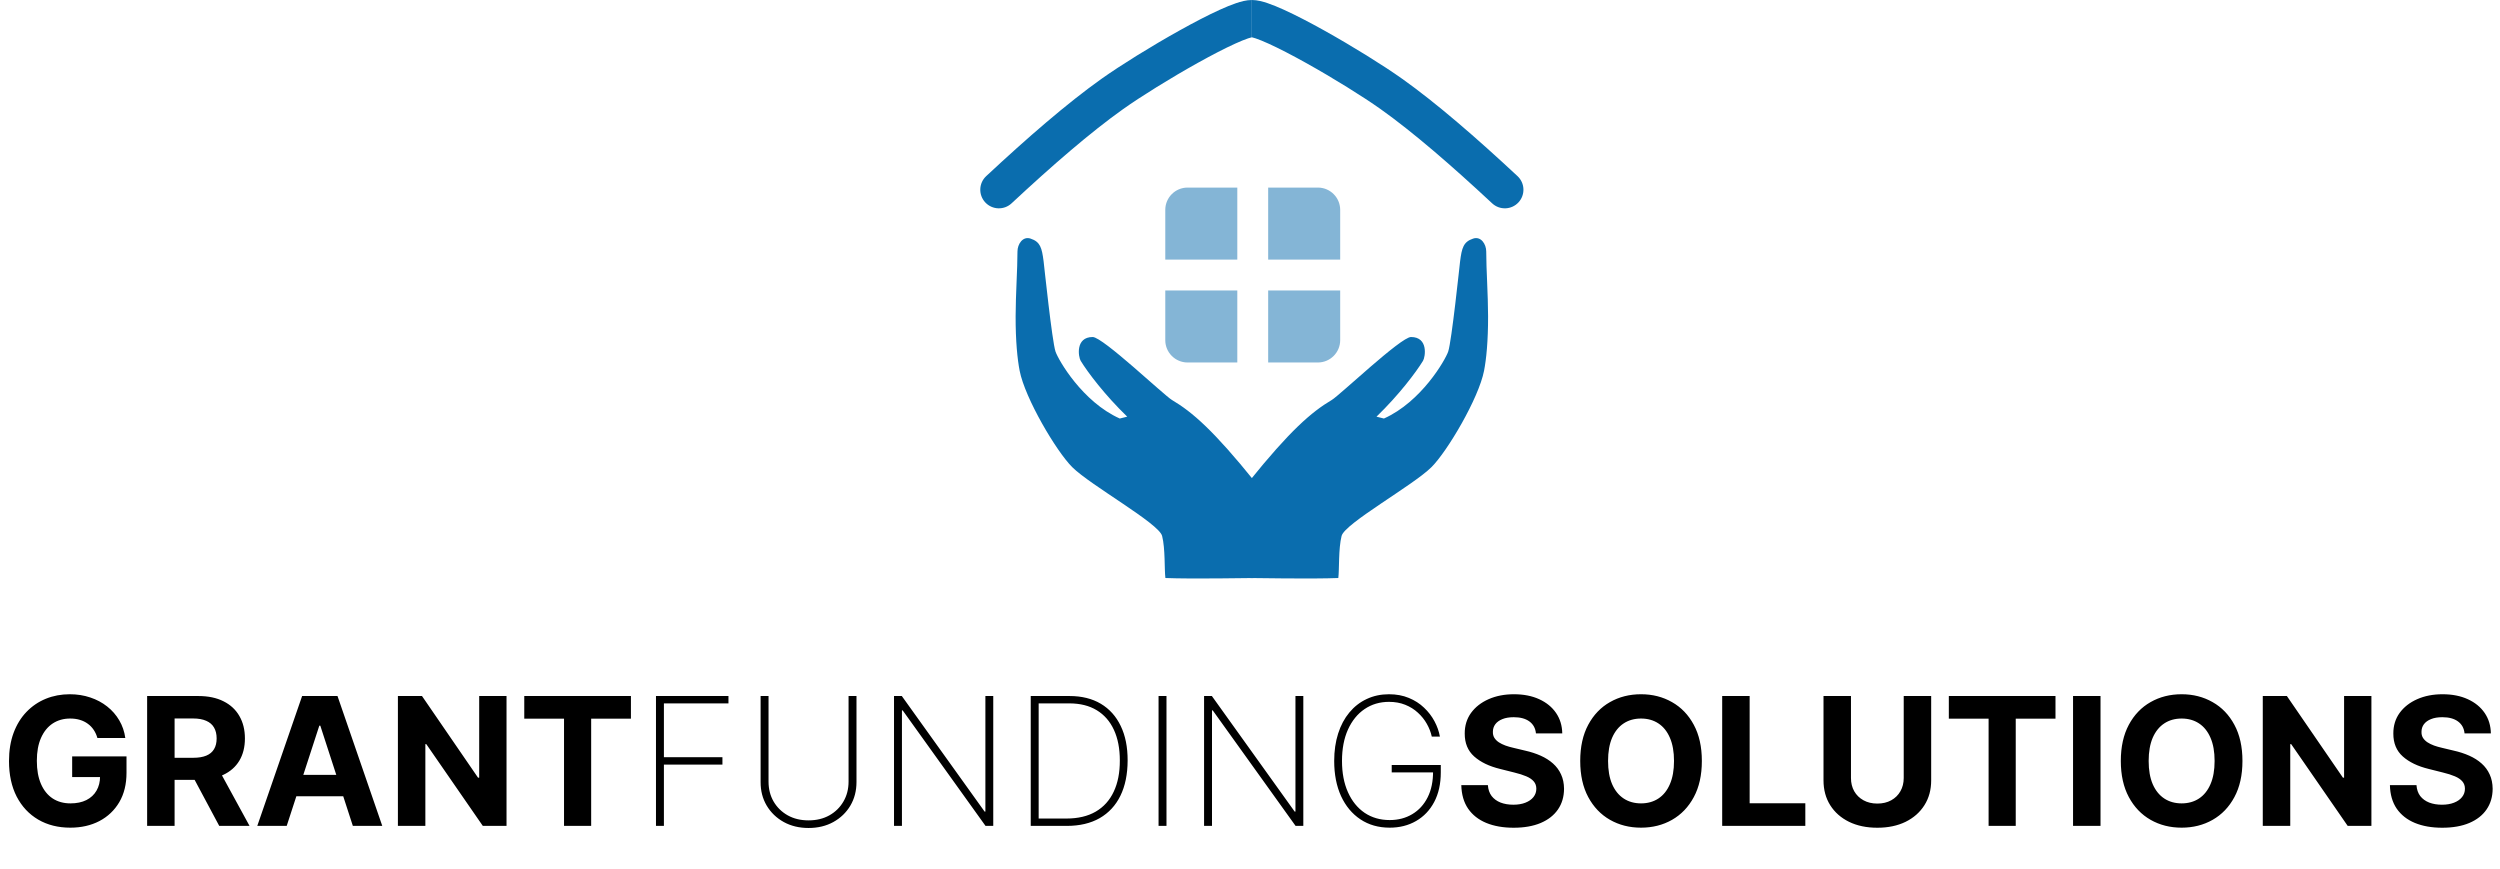
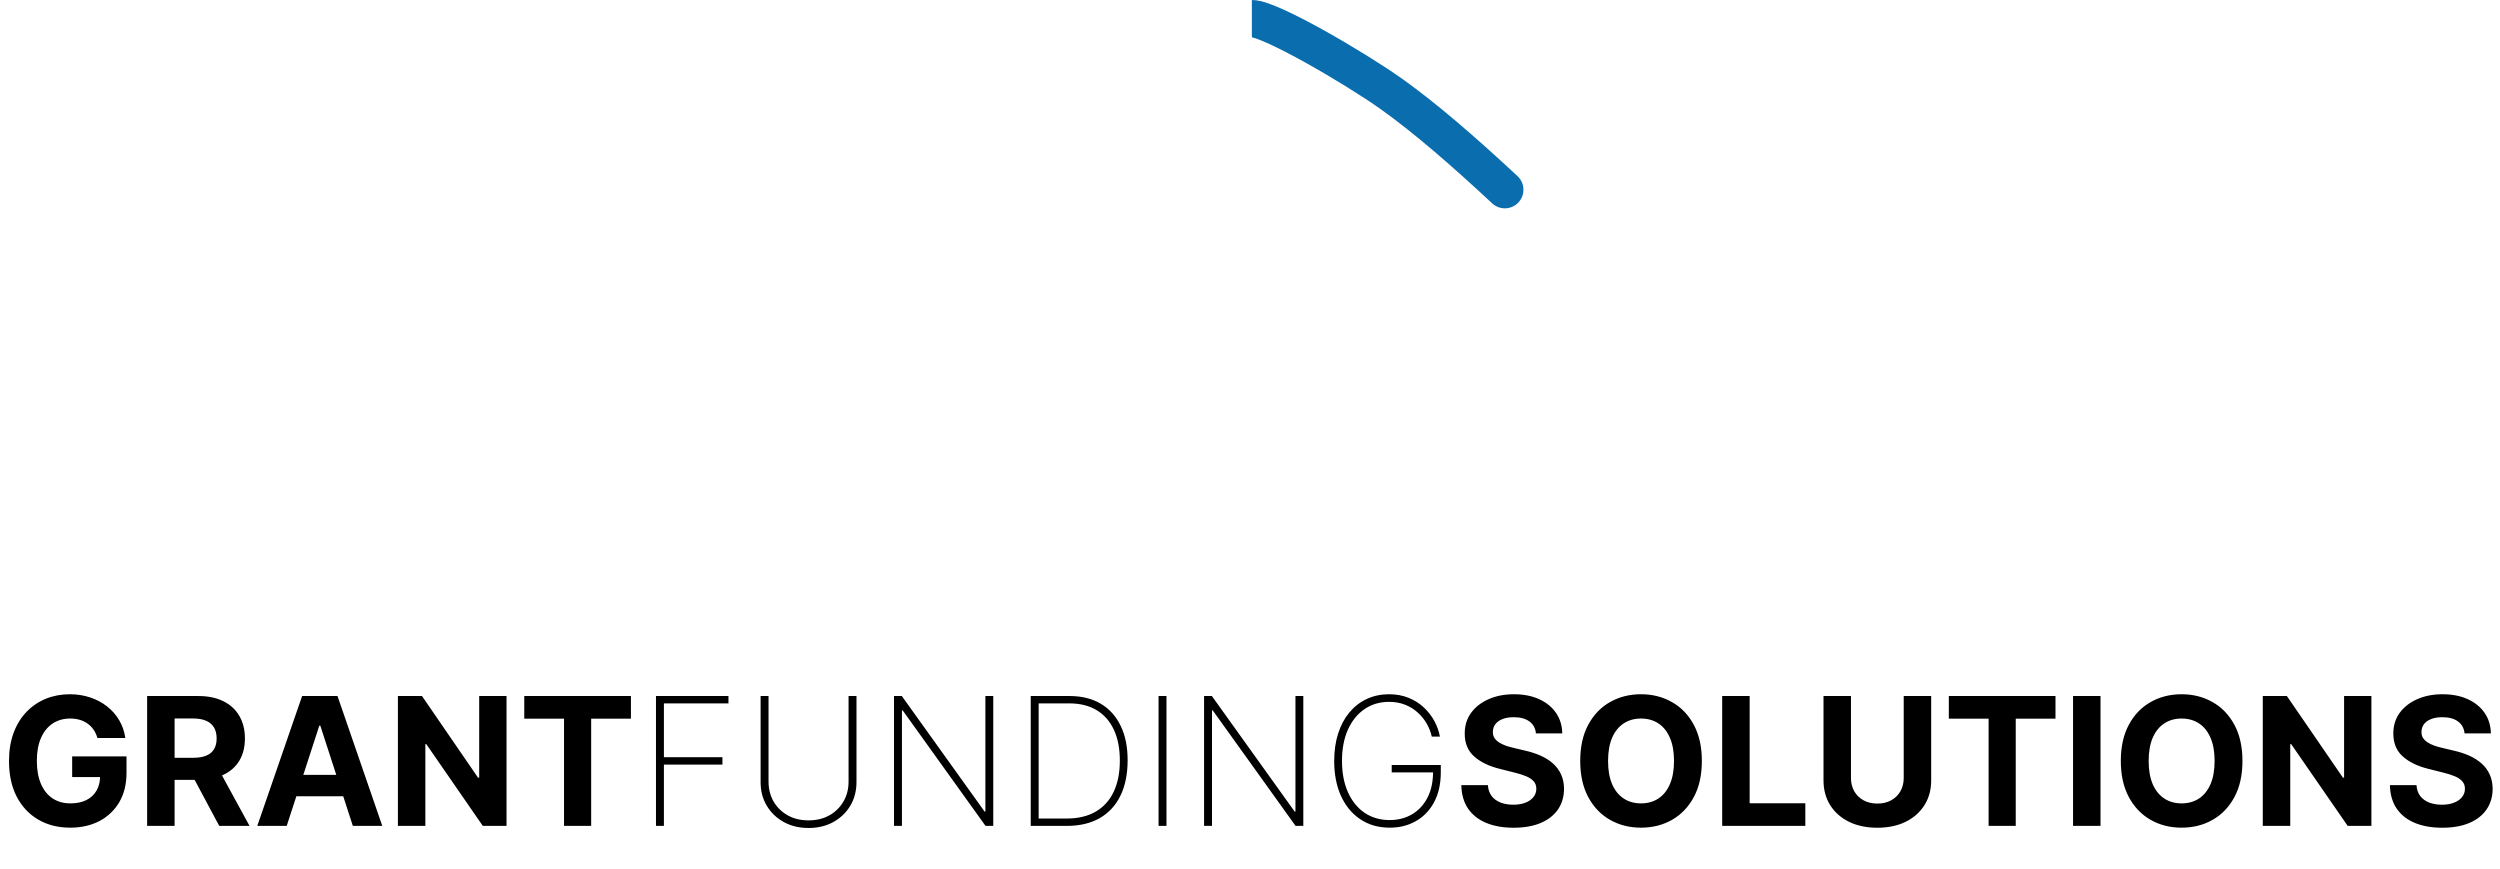
<svg xmlns="http://www.w3.org/2000/svg" width="1344" height="467" viewBox="0 0 1344 467" fill="none">
  <path d="M52.364 396.75C51.886 395.091 51.216 393.625 50.352 392.352C49.489 391.057 48.432 389.966 47.182 389.08C45.955 388.17 44.545 387.477 42.955 387C41.386 386.523 39.648 386.284 37.739 386.284C34.17 386.284 31.034 387.17 28.329 388.943C25.648 390.716 23.557 393.295 22.057 396.682C20.557 400.045 19.807 404.159 19.807 409.023C19.807 413.886 20.546 418.023 22.023 421.432C23.5 424.841 25.591 427.443 28.296 429.239C31 431.011 34.193 431.898 37.875 431.898C41.216 431.898 44.068 431.307 46.432 430.125C48.818 428.92 50.636 427.227 51.886 425.045C53.159 422.864 53.795 420.284 53.795 417.307L56.795 417.75H38.795V406.636H68.011V415.432C68.011 421.568 66.716 426.841 64.125 431.25C61.534 435.636 57.966 439.023 53.42 441.409C48.875 443.773 43.67 444.955 37.807 444.955C31.261 444.955 25.511 443.511 20.557 440.625C15.602 437.716 11.739 433.591 8.966 428.25C6.216 422.886 4.841 416.523 4.841 409.159C4.841 403.5 5.659 398.455 7.295 394.023C8.955 389.568 11.273 385.795 14.25 382.705C17.227 379.614 20.693 377.261 24.648 375.648C28.602 374.034 32.886 373.227 37.5 373.227C41.455 373.227 45.136 373.807 48.545 374.966C51.955 376.102 54.977 377.716 57.614 379.807C60.273 381.898 62.443 384.386 64.125 387.273C65.807 390.136 66.886 393.295 67.364 396.75H52.364ZM79.099 444V374.182H106.645C111.918 374.182 116.418 375.125 120.145 377.011C123.895 378.875 126.747 381.523 128.702 384.955C130.679 388.364 131.668 392.375 131.668 396.989C131.668 401.625 130.668 405.614 128.668 408.955C126.668 412.273 123.77 414.818 119.974 416.591C116.202 418.364 111.634 419.25 106.27 419.25H87.827V407.386H103.884C106.702 407.386 109.043 407 110.906 406.227C112.77 405.455 114.156 404.295 115.065 402.75C115.997 401.205 116.463 399.284 116.463 396.989C116.463 394.67 115.997 392.716 115.065 391.125C114.156 389.534 112.759 388.33 110.872 387.511C109.009 386.67 106.656 386.25 103.815 386.25H93.861V444H79.099ZM116.804 412.227L134.156 444H117.861L100.884 412.227H116.804ZM154.134 444H138.315L162.418 374.182H181.44L205.509 444H189.69L172.202 390.136H171.656L154.134 444ZM153.145 416.557H190.509V428.08H153.145V416.557ZM272.31 374.182V444H259.56L229.185 400.057H228.673V444H213.912V374.182H226.866L257.003 418.091H257.616V374.182H272.31ZM281.847 386.352V374.182H339.188V386.352H317.812V444H303.222V386.352H281.847ZM352.653 444V374.182H391.619V378.136H356.915V407.08H388.381V411.034H356.915V444H352.653ZM456.188 374.182H460.449V420.409C460.449 425.159 459.347 429.398 457.142 433.125C454.938 436.83 451.892 439.761 448.006 441.92C444.142 444.057 439.699 445.125 434.676 445.125C429.676 445.125 425.233 444.057 421.347 441.92C417.46 439.761 414.403 436.818 412.176 433.091C409.972 429.364 408.881 425.136 408.903 420.409V374.182H413.165V420.17C413.165 424.193 414.074 427.773 415.892 430.909C417.733 434.045 420.267 436.523 423.494 438.341C426.722 440.136 430.449 441.034 434.676 441.034C438.903 441.034 442.631 440.136 445.858 438.341C449.085 436.523 451.608 434.045 453.426 430.909C455.267 427.773 456.188 424.193 456.188 420.17V374.182ZM533.974 374.182V444H529.815L485.293 381.92H484.884V444H480.622V374.182H484.815L529.338 436.33H529.747V374.182H533.974ZM573.486 444H554.122V374.182H574.986C581.531 374.182 587.134 375.568 591.793 378.341C596.452 381.114 600.02 385.091 602.497 390.273C604.997 395.432 606.236 401.625 606.213 408.852C606.19 416.239 604.895 422.557 602.327 427.807C599.759 433.034 596.043 437.045 591.179 439.841C586.315 442.614 580.418 444 573.486 444ZM558.384 440.045H573.315C579.543 440.045 584.793 438.807 589.065 436.33C593.338 433.83 596.565 430.25 598.747 425.591C600.952 420.932 602.043 415.352 602.02 408.852C602.02 402.443 600.963 396.955 598.849 392.386C596.736 387.795 593.656 384.273 589.611 381.818C585.588 379.364 580.656 378.136 574.815 378.136H558.384V440.045ZM627.102 374.182V444H622.841V374.182H627.102ZM700.662 374.182V444H696.503L651.98 381.92H651.571V444H647.31V374.182H651.503L696.026 436.33H696.435V374.182H700.662ZM769.73 396C769.207 393.636 768.321 391.352 767.071 389.148C765.821 386.92 764.219 384.92 762.264 383.148C760.332 381.352 758.06 379.932 755.446 378.886C752.855 377.841 749.946 377.318 746.719 377.318C741.787 377.318 737.412 378.614 733.594 381.205C729.798 383.773 726.821 387.443 724.662 392.216C722.526 396.966 721.457 402.591 721.457 409.091C721.457 415.523 722.526 421.125 724.662 425.898C726.798 430.67 729.787 434.364 733.628 436.977C737.491 439.568 741.98 440.864 747.094 440.864C751.662 440.864 755.707 439.807 759.23 437.693C762.776 435.58 765.537 432.557 767.514 428.625C769.491 424.693 770.457 419.989 770.412 414.511L771.912 415.227H748.185V411.273H774.571V415.227C774.571 421.386 773.389 426.693 771.026 431.148C768.685 435.58 765.435 438.989 761.276 441.375C757.139 443.761 752.412 444.955 747.094 444.955C741.094 444.955 735.855 443.466 731.378 440.489C726.901 437.511 723.423 433.341 720.946 427.977C718.491 422.591 717.264 416.295 717.264 409.091C717.264 403.682 717.969 398.773 719.378 394.364C720.787 389.955 722.798 386.182 725.412 383.045C728.026 379.886 731.139 377.466 734.753 375.784C738.366 374.08 742.355 373.227 746.719 373.227C750.673 373.227 754.23 373.886 757.389 375.205C760.548 376.5 763.276 378.25 765.571 380.455C767.889 382.636 769.764 385.08 771.196 387.784C772.628 390.466 773.594 393.205 774.094 396H769.73ZM825.724 394.261C825.452 391.511 824.281 389.375 822.213 387.852C820.145 386.33 817.338 385.568 813.793 385.568C811.384 385.568 809.349 385.909 807.69 386.591C806.031 387.25 804.759 388.17 803.872 389.352C803.009 390.534 802.577 391.875 802.577 393.375C802.531 394.625 802.793 395.716 803.361 396.648C803.952 397.58 804.759 398.386 805.781 399.068C806.804 399.727 807.986 400.307 809.327 400.807C810.668 401.284 812.099 401.693 813.622 402.034L819.895 403.534C822.94 404.216 825.736 405.125 828.281 406.261C830.827 407.398 833.031 408.795 834.895 410.455C836.759 412.114 838.202 414.068 839.224 416.318C840.27 418.568 840.804 421.148 840.827 424.057C840.804 428.33 839.713 432.034 837.554 435.17C835.418 438.284 832.327 440.705 828.281 442.432C824.259 444.136 819.406 444.989 813.724 444.989C808.088 444.989 803.179 444.125 798.997 442.398C794.838 440.67 791.588 438.114 789.247 434.727C786.929 431.318 785.713 427.102 785.599 422.08H799.884C800.043 424.42 800.713 426.375 801.895 427.943C803.099 429.489 804.702 430.659 806.702 431.455C808.724 432.227 811.009 432.614 813.554 432.614C816.054 432.614 818.224 432.25 820.065 431.523C821.929 430.795 823.372 429.784 824.395 428.489C825.418 427.193 825.929 425.705 825.929 424.023C825.929 422.455 825.463 421.136 824.531 420.068C823.622 419 822.281 418.091 820.509 417.341C818.759 416.591 816.611 415.909 814.065 415.295L806.463 413.386C800.577 411.955 795.929 409.716 792.52 406.67C789.111 403.625 787.418 399.523 787.44 394.364C787.418 390.136 788.543 386.443 790.815 383.284C793.111 380.125 796.259 377.659 800.259 375.886C804.259 374.114 808.804 373.227 813.895 373.227C819.077 373.227 823.599 374.114 827.463 375.886C831.349 377.659 834.372 380.125 836.531 383.284C838.69 386.443 839.804 390.102 839.872 394.261H825.724ZM914.915 409.091C914.915 416.705 913.472 423.182 910.585 428.523C907.722 433.864 903.813 437.943 898.858 440.761C893.926 443.557 888.381 444.955 882.222 444.955C876.017 444.955 870.449 443.545 865.517 440.727C860.585 437.909 856.688 433.83 853.824 428.489C850.96 423.148 849.528 416.682 849.528 409.091C849.528 401.477 850.96 395 853.824 389.659C856.688 384.318 860.585 380.25 865.517 377.455C870.449 374.636 876.017 373.227 882.222 373.227C888.381 373.227 893.926 374.636 898.858 377.455C903.813 380.25 907.722 384.318 910.585 389.659C913.472 395 914.915 401.477 914.915 409.091ZM899.949 409.091C899.949 404.159 899.21 400 897.733 396.614C896.278 393.227 894.222 390.659 891.562 388.909C888.903 387.159 885.79 386.284 882.222 386.284C878.653 386.284 875.54 387.159 872.881 388.909C870.222 390.659 868.153 393.227 866.676 396.614C865.222 400 864.494 404.159 864.494 409.091C864.494 414.023 865.222 418.182 866.676 421.568C868.153 424.955 870.222 427.523 872.881 429.273C875.54 431.023 878.653 431.898 882.222 431.898C885.79 431.898 888.903 431.023 891.562 429.273C894.222 427.523 896.278 424.955 897.733 421.568C899.21 418.182 899.949 414.023 899.949 409.091ZM925.849 444V374.182H940.611V431.83H970.543V444H925.849ZM1023.44 374.182H1038.2V419.523C1038.2 424.614 1036.99 429.068 1034.56 432.886C1032.15 436.705 1028.77 439.682 1024.43 441.818C1020.09 443.932 1015.03 444.989 1009.26 444.989C1003.47 444.989 998.398 443.932 994.057 441.818C989.716 439.682 986.341 436.705 983.932 432.886C981.523 429.068 980.318 424.614 980.318 419.523V374.182H995.08V418.261C995.08 420.92 995.659 423.284 996.818 425.352C998 427.42 999.659 429.045 1001.8 430.227C1003.93 431.409 1006.42 432 1009.26 432C1012.13 432 1014.61 431.409 1016.73 430.227C1018.86 429.045 1020.51 427.42 1021.67 425.352C1022.85 423.284 1023.44 420.92 1023.44 418.261V374.182ZM1047.69 386.352V374.182H1105.03V386.352H1083.66V444H1069.07V386.352H1047.69ZM1129.24 374.182V444H1114.47V374.182H1129.24ZM1205.54 409.091C1205.54 416.705 1204.1 423.182 1201.21 428.523C1198.35 433.864 1194.44 437.943 1189.48 440.761C1184.55 443.557 1179.01 444.955 1172.85 444.955C1166.64 444.955 1161.07 443.545 1156.14 440.727C1151.21 437.909 1147.31 433.83 1144.45 428.489C1141.59 423.148 1140.15 416.682 1140.15 409.091C1140.15 401.477 1141.59 395 1144.45 389.659C1147.31 384.318 1151.21 380.25 1156.14 377.455C1161.07 374.636 1166.64 373.227 1172.85 373.227C1179.01 373.227 1184.55 374.636 1189.48 377.455C1194.44 380.25 1198.35 384.318 1201.21 389.659C1204.1 395 1205.54 401.477 1205.54 409.091ZM1190.57 409.091C1190.57 404.159 1189.84 400 1188.36 396.614C1186.9 393.227 1184.85 390.659 1182.19 388.909C1179.53 387.159 1176.41 386.284 1172.85 386.284C1169.28 386.284 1166.16 387.159 1163.51 388.909C1160.85 390.659 1158.78 393.227 1157.3 396.614C1155.85 400 1155.12 404.159 1155.12 409.091C1155.12 414.023 1155.85 418.182 1157.3 421.568C1158.78 424.955 1160.85 427.523 1163.51 429.273C1166.16 431.023 1169.28 431.898 1172.85 431.898C1176.41 431.898 1179.53 431.023 1182.19 429.273C1184.85 427.523 1186.9 424.955 1188.36 421.568C1189.84 418.182 1190.57 414.023 1190.57 409.091ZM1274.87 374.182V444H1262.12L1231.75 400.057H1231.24V444H1216.47V374.182H1229.43L1259.57 418.091H1260.18V374.182H1274.87ZM1324.94 394.261C1324.67 391.511 1323.5 389.375 1321.43 387.852C1319.36 386.33 1316.56 385.568 1313.01 385.568C1310.6 385.568 1308.57 385.909 1306.91 386.591C1305.25 387.25 1303.98 388.17 1303.09 389.352C1302.23 390.534 1301.8 391.875 1301.8 393.375C1301.75 394.625 1302.01 395.716 1302.58 396.648C1303.17 397.58 1303.98 398.386 1305 399.068C1306.02 399.727 1307.2 400.307 1308.55 400.807C1309.89 401.284 1311.32 401.693 1312.84 402.034L1319.11 403.534C1322.16 404.216 1324.95 405.125 1327.5 406.261C1330.05 407.398 1332.25 408.795 1334.11 410.455C1335.98 412.114 1337.42 414.068 1338.44 416.318C1339.49 418.568 1340.02 421.148 1340.05 424.057C1340.02 428.33 1338.93 432.034 1336.77 435.17C1334.64 438.284 1331.55 440.705 1327.5 442.432C1323.48 444.136 1318.63 444.989 1312.94 444.989C1307.31 444.989 1302.4 444.125 1298.22 442.398C1294.06 440.67 1290.81 438.114 1288.47 434.727C1286.15 431.318 1284.93 427.102 1284.82 422.08H1299.1C1299.26 424.42 1299.93 426.375 1301.11 427.943C1302.32 429.489 1303.92 430.659 1305.92 431.455C1307.94 432.227 1310.23 432.614 1312.77 432.614C1315.27 432.614 1317.44 432.25 1319.28 431.523C1321.15 430.795 1322.59 429.784 1323.61 428.489C1324.64 427.193 1325.15 425.705 1325.15 424.023C1325.15 422.455 1324.68 421.136 1323.75 420.068C1322.84 419 1321.5 418.091 1319.73 417.341C1317.98 416.591 1315.83 415.909 1313.28 415.295L1305.68 413.386C1299.8 411.955 1295.15 409.716 1291.74 406.67C1288.33 403.625 1286.64 399.523 1286.66 394.364C1286.64 390.136 1287.76 386.443 1290.03 383.284C1292.33 380.125 1295.48 377.659 1299.48 375.886C1303.48 374.114 1308.02 373.227 1313.11 373.227C1318.3 373.227 1322.82 374.114 1326.68 375.886C1330.57 377.659 1333.59 380.125 1335.75 383.284C1337.91 386.443 1339.02 390.102 1339.09 394.261H1324.94Z" fill="black" />
-   <path d="M630.028 215.022C640.993 221.5 652.493 231.5 674.606 258.966C675.189 276.37 677.415 310.742 674.606 310.742C671.797 310.742 640.561 311.322 626.516 310.742C625.931 306.101 626.509 295.079 624.753 288.117C623.05 281.364 586.283 260.952 576.415 251.121C567.893 242.63 551.017 214.094 548.157 199.285C546.952 193.045 545.972 183.464 546.001 170C546.025 158.195 546.994 144.71 546.994 135.225C546.994 131.27 549.803 126.871 554.017 128.263C559.284 130.003 560.108 133.252 561.039 140.446C561.263 142.172 565.59 183.591 567.444 189.007C569.002 193.556 581.894 216.022 601.993 225L605.326 224.167C605.549 224.091 605.771 224.031 605.993 224C593.882 212.285 584.788 200.178 580.993 194C579.701 191.896 578.018 181.179 587.438 181.179C592.892 181.179 625.771 212.507 630.028 215.022Z" fill="#0A6DAE" />
-   <path d="M715.964 215.022C704.999 221.5 693.499 231.5 671.386 258.966C670.804 276.37 668.577 310.742 671.386 310.742C674.195 310.742 705.431 311.322 719.476 310.742C720.062 306.101 719.483 295.079 721.239 288.117C722.942 281.364 759.709 260.952 769.577 251.121C778.099 242.63 794.976 214.094 797.835 199.285C799.04 193.045 800.02 183.464 799.992 170C799.967 158.195 798.998 144.71 798.998 135.225C798.998 131.27 796.189 126.871 791.976 128.263C786.709 130.003 785.885 133.252 784.953 140.446C784.729 142.172 780.403 183.591 778.548 189.007C776.99 193.556 764.098 216.022 743.999 225L740.666 224.167C740.444 224.091 740.221 224.031 739.999 224C752.11 212.285 761.205 200.178 764.999 194C766.291 191.896 767.974 181.179 758.554 181.179C753.101 181.179 720.221 212.507 715.964 215.022Z" fill="#0A6DAE" />
-   <path d="M665.173 100.84V139.559H626.454V156.152H665.173V194.871H638.453C631.826 194.871 626.453 189.498 626.453 182.871V112.84C626.453 106.213 631.826 100.84 638.453 100.84H665.173ZM720.484 182.871C720.484 189.498 715.111 194.871 708.484 194.871H681.767V156.152H720.484V182.871ZM708.484 100.84C715.112 100.84 720.484 106.213 720.484 112.84V139.559H681.767V100.84H708.484Z" fill="#0A6DAE" fill-opacity="0.5" />
-   <path d="M598 50.5L592.208 42.348L592.208 42.348L598 50.5ZM530.183 94.684C526.142 98.449 525.919 104.777 529.684 108.817C533.449 112.858 539.777 113.081 543.817 109.316L537 102L530.183 94.684ZM673 10V0C670.026 0 666.919 0.89 664.527 1.7C661.858 2.603 658.854 3.844 655.705 5.276C649.388 8.147 641.889 12.054 634.231 16.317C618.937 24.834 602.336 35.152 592.208 42.348L598 50.5L603.792 58.652C613.165 51.992 629.108 42.061 643.961 33.791C651.377 29.662 658.352 26.041 663.98 23.483C666.803 22.201 669.139 21.253 670.937 20.644C673.01 19.943 673.496 20 673 20V10ZM598 50.5L592.208 42.348C573.658 55.528 552.273 74.1 530.183 94.684L537 102L543.817 109.316C565.727 88.9 586.342 71.05 603.792 58.652L598 50.5Z" fill="#0A6DAE" />
  <path d="M748 50.5L753.792 42.348L753.792 42.348L748 50.5ZM815.817 94.684C819.858 98.449 820.081 104.777 816.316 108.817C812.551 112.858 806.223 113.081 802.183 109.316L809 102L815.817 94.684ZM673 10V0C675.974 0 679.081 0.89 681.473 1.7C684.142 2.603 687.146 3.844 690.295 5.276C696.612 8.147 704.111 12.054 711.769 16.317C727.063 24.834 743.664 35.152 753.792 42.348L748 50.5L742.208 58.652C732.835 51.992 716.892 42.061 702.039 33.791C694.623 29.662 687.648 26.041 682.02 23.483C679.197 22.201 676.861 21.253 675.063 20.644C672.99 19.943 672.504 20 673 20V10ZM748 50.5L753.792 42.348C772.342 55.528 793.727 74.1 815.817 94.684L809 102L802.183 109.316C780.273 88.9 759.658 71.05 742.208 58.652L748 50.5Z" fill="#0A6DAE" />
</svg>